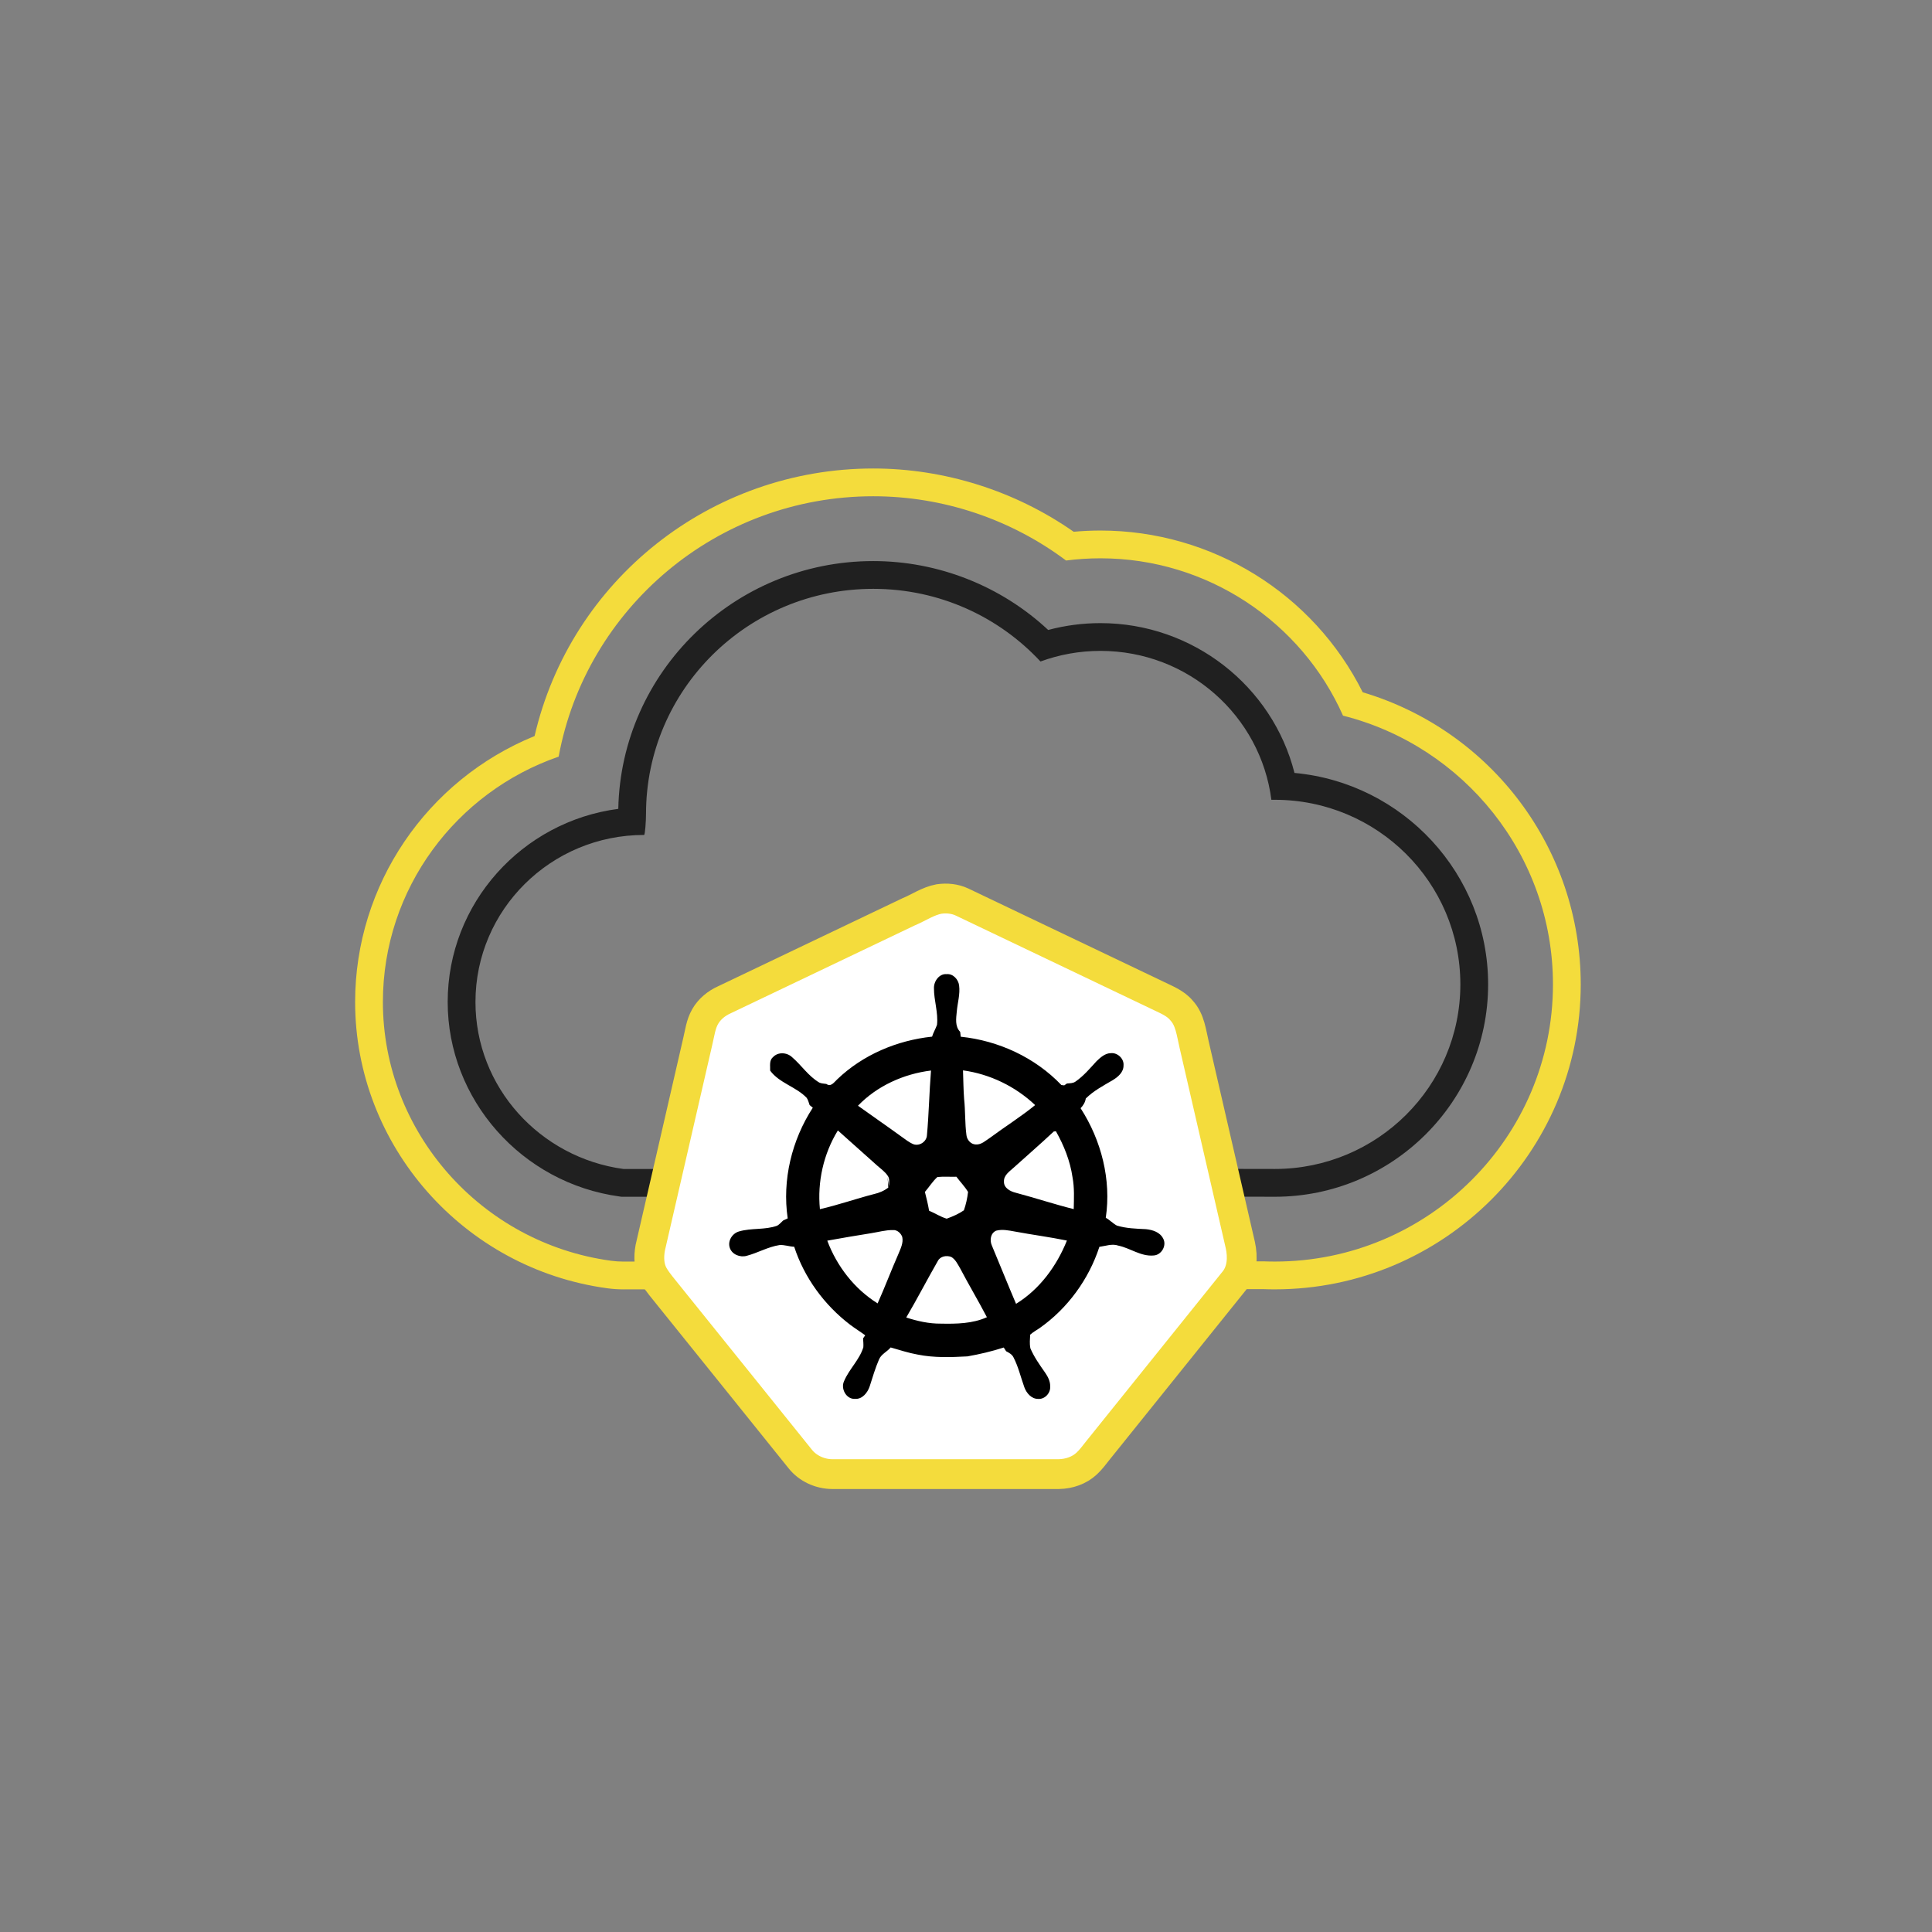
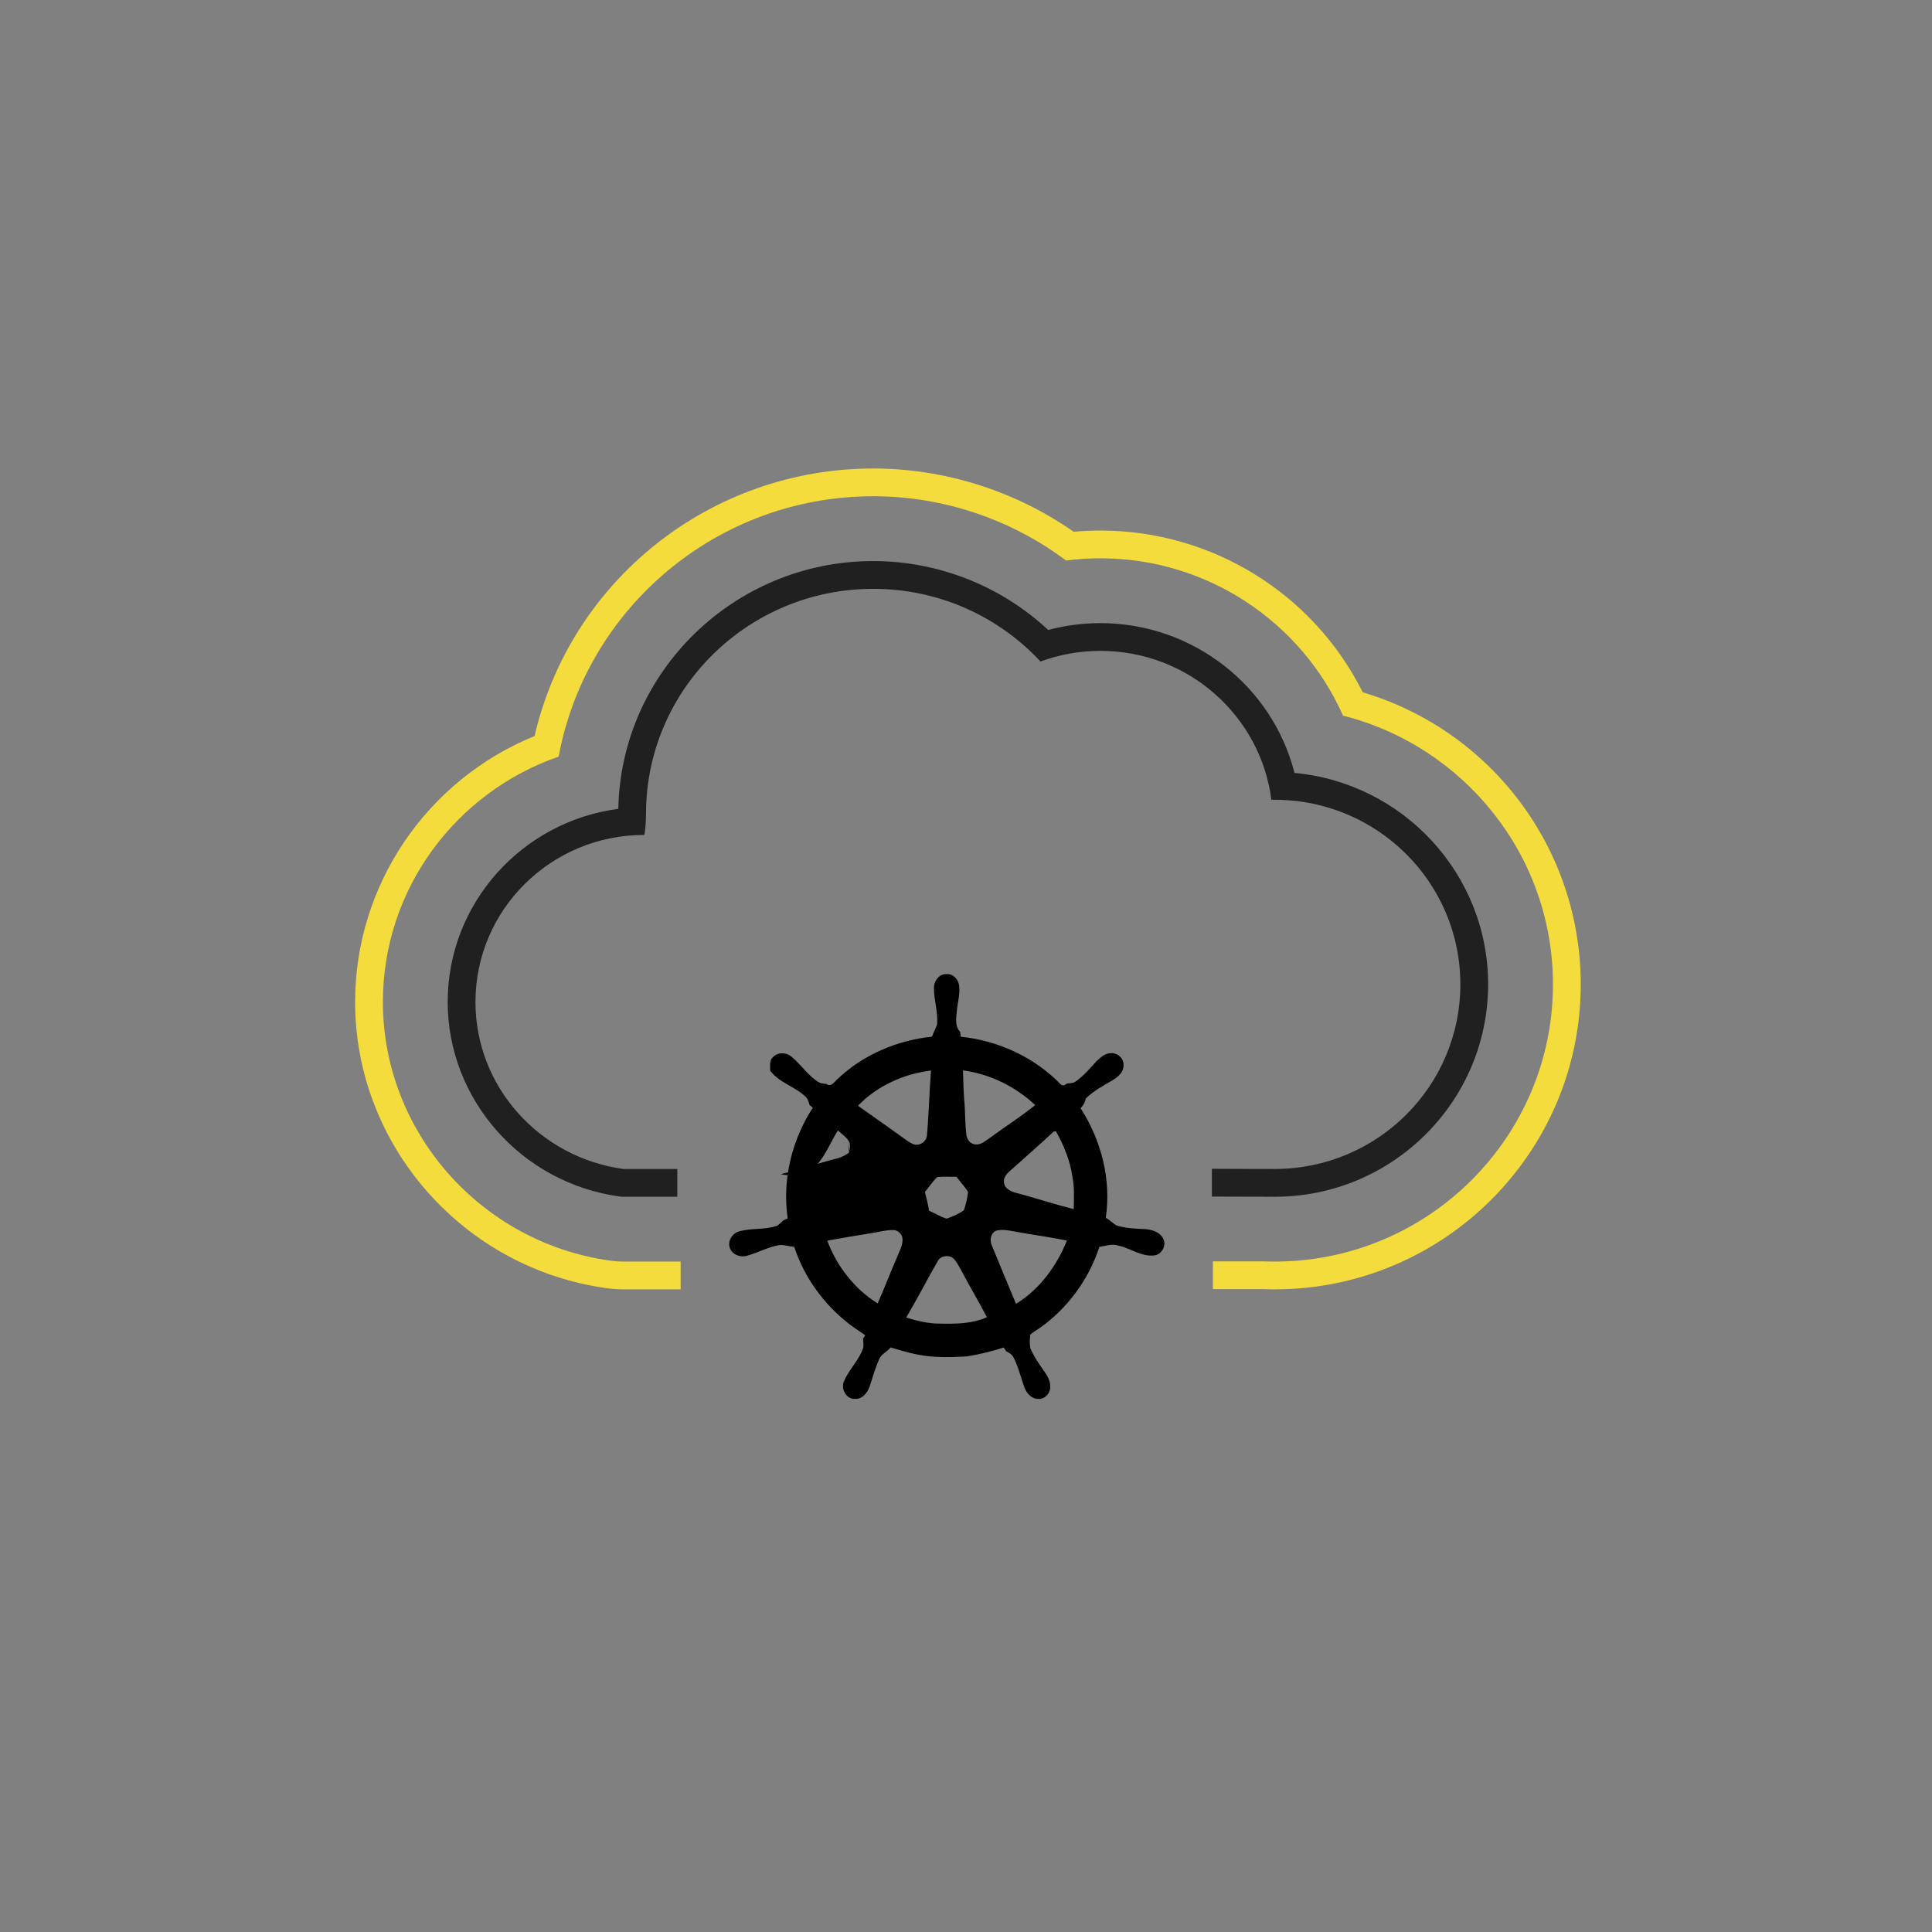
<svg xmlns="http://www.w3.org/2000/svg" xmlns:ns1="http://sodipodi.sourceforge.net/DTD/sodipodi-0.dtd" xmlns:ns2="http://www.inkscape.org/namespaces/inkscape" version="1.1" id="Livello_1" x="0px" y="0px" width="226.771px" height="226.771px" viewBox="0 0 226.771 226.771" enable-background="new 0 0 226.771 226.771" xml:space="preserve" ns1:docname="kubernetesIcon.svg" ns2:version="1.2.2 (b0a8486, 2022-12-01)">
  <rect x="0" y="0" width="226.771" height="226.771" fill="#808080" stroke="none" />
  <defs id="defs153" />
  <ns1:namedview id="namedview151" pagecolor="#505050" bordercolor="#ffffff" borderopacity="1" ns2:showpageshadow="0" ns2:pageopacity="0" ns2:pagecheckerboard="1" ns2:deskcolor="#505050" showgrid="false" ns2:zoom="1.0406975" ns2:cx="120.11176" ns2:cy="117.70952" ns2:window-width="1367" ns2:window-height="787" ns2:window-x="0" ns2:window-y="23" ns2:window-maximized="0" ns2:current-layer="Livello_1" />
  <g id="g134">
    <path fill="#FFCF3D" d="M159.949,81.256c-5.786-11.584-17.699-18.983-30.777-18.983c-1.052,0-2.106,0.048-3.149,0.142   c-6.856-4.797-15.159-7.425-23.522-7.425c-19.082,0-35.509,13.097-39.754,31.404c-12.673,5.169-21.064,17.485-21.064,31.215   c0,16.866,12.721,31.311,29.592,33.603c0.624,0.085,1.267,0.129,1.902,0.129c0,0,2.555-0.001,6.716-0.002v-3.261   c-4.162,0.002-6.716,0.002-6.716,0.002c-0.49,0-0.979-0.032-1.464-0.099c-15.261-2.074-26.77-15.131-26.77-30.372   c0-13.312,8.635-24.658,20.63-28.797C68.766,71.452,84.11,58.249,102.5,58.249c8.197,0,16.157,2.694,22.631,7.543   c1.332-0.173,2.682-0.26,4.041-0.26c12.569,0,23.611,7.514,28.466,18.469c14.145,3.565,24.642,16.355,24.642,31.543   c0,17.938-14.646,32.534-32.648,32.534c-0.441,0-0.879-0.008-1.315-0.026c0,0-2.245,0.001-5.954,0.003v3.26   c3.343,0,5.498-0.002,5.889-0.002c0.461,0.02,0.921,0.026,1.381,0.026c19.801,0,35.908-16.056,35.908-35.795   C185.539,99.659,175.094,85.777,159.949,81.256z" id="path130" style="fill:#f4dc3c;fill-opacity:1" />
    <path fill="#202020" d="M151.942,90.724c-2.588-10.197-11.927-17.584-22.771-17.584c-2.088,0-4.146,0.271-6.139,0.803   c-5.527-5.161-12.898-8.086-20.533-8.086c-16.304,0-29.604,12.993-29.926,29.084c-11.285,1.474-20.025,11.078-20.025,22.667   c0,11.454,8.679,21.27,20.188,22.833l0.219,0.032h0.22l6.324-0.003v-3.259h-6.324c-9.786-1.332-17.366-9.59-17.366-19.604   c0-10.825,8.861-19.603,19.791-19.603c0.115,0,0.227-1.636,0.227-2.471c0-14.588,11.943-26.417,26.672-26.417   c7.764,0,14.754,3.286,19.628,8.529c2.194-0.805,4.565-1.246,7.044-1.246c10.295,0,18.797,7.622,20.059,17.48   c0.133-0.002,0.268-0.002,0.4-0.002c12.027,0,21.781,9.699,21.781,21.665s-9.754,21.667-21.781,21.667   c-0.26,0-7.123-0.01-7.381-0.021v3.264c0.258,0.008,7.121,0.019,7.381,0.019c13.809,0,25.041-11.185,25.041-24.929   C174.672,102.576,164.67,91.888,151.942,90.724z" id="path132" />
  </g>
-   <path fill="#FFFFFF" stroke="#FFCF3D" stroke-width="3.5" stroke-miterlimit="10.43" d="M145.583,146.133  c-1.808-7.845-3.611-15.692-5.423-23.537c-0.326-1.367-0.464-2.891-1.462-3.975c-0.753-0.922-1.902-1.322-2.934-1.84  c-7.622-3.631-15.239-7.271-22.857-10.91c-0.834-0.391-1.786-0.477-2.691-0.349c-1.295,0.244-2.393,1.021-3.595,1.518  c-7.2,3.438-14.395,6.881-21.596,10.311c-0.921,0.414-1.745,1.078-2.25,1.96c-0.53,0.908-0.639,1.972-0.885,2.975  c-1.858,8.059-3.702,16.12-5.567,24.176c-0.198,1.094-0.166,2.285,0.408,3.268c0.495,0.839,1.159,1.562,1.755,2.331  c5.162,6.385,10.288,12.797,15.442,19.188c0.894,1.128,2.325,1.767,3.754,1.777c8.87-0.005,17.739-0.001,26.609-0.001  c1.184-0.02,2.39-0.426,3.263-1.242c0.504-0.468,0.907-1.026,1.336-1.563c5.32-6.624,10.652-13.239,15.969-19.866  C145.824,149.185,145.898,147.556,145.583,146.133z" id="path140" style="stroke:#f4dc3c;stroke-opacity:1" />
-   <path d="M136.523,145.365c-0.381-0.747-1.243-1.012-2.02-1.09c-1.144-0.055-2.307-0.087-3.409-0.421  c-0.468-0.253-0.833-0.661-1.303-0.914c0.668-4.46-0.521-9.096-2.955-12.864c0.312-0.315,0.54-0.698,0.611-1.141  c0.909-0.897,2.048-1.499,3.142-2.139c0.628-0.374,1.302-0.942,1.287-1.743c0.073-0.795-0.711-1.52-1.493-1.438  c-0.68,0.01-1.218,0.508-1.679,0.949c-0.771,0.843-1.515,1.73-2.46,2.384c-0.293,0.213-0.666,0.197-1.008,0.227  c-0.107,0.073-0.213,0.148-0.319,0.223c-0.084-0.009-0.253-0.031-0.336-0.042c-3.09-3.235-7.381-5.213-11.813-5.67  c-0.022-0.189-0.045-0.381-0.065-0.569c-0.632-0.644-0.476-1.578-0.399-2.391c0.088-1.015,0.406-2.022,0.275-3.048  c-0.082-0.713-0.705-1.406-1.464-1.338c-0.882-0.072-1.521,0.852-1.489,1.662c-0.007,1.438,0.516,2.846,0.358,4.288  c-0.165,0.473-0.435,0.904-0.579,1.387c-4.117,0.434-8.139,2.133-11.139,5.016c-0.354,0.327-0.736,0.933-1.268,0.537  c-0.279-0.051-0.578-0.039-0.834-0.165c-1.278-0.749-2.094-2.039-3.2-2.985c-0.618-0.573-1.663-0.628-2.247,0.019  c-0.454,0.392-0.293,1.037-0.319,1.565c1.091,1.479,3.042,1.888,4.29,3.197c0.174,0.251,0.237,0.559,0.342,0.846  c0.094,0.077,0.281,0.232,0.375,0.31c-2.47,3.807-3.609,8.483-2.946,12.991c-0.181,0.082-0.36,0.166-0.54,0.252  c-0.225,0.21-0.427,0.453-0.696,0.607c-1.441,0.521-3.024,0.245-4.485,0.676c-0.789,0.228-1.348,1.111-1.078,1.919  c0.257,0.789,1.221,1.162,1.985,0.94c1.306-0.343,2.501-1.052,3.848-1.262c0.585-0.047,1.146,0.181,1.728,0.198  c1.186,3.635,3.539,6.845,6.572,9.158c0.574,0.433,1.188,0.81,1.764,1.237c-0.085,0.119-0.168,0.239-0.252,0.36  c0.02,0.348,0.06,0.699,0.031,1.051c-0.459,1.476-1.667,2.556-2.258,3.963c-0.428,0.88,0.257,2.157,1.292,2.087  c0.849,0.051,1.454-0.72,1.705-1.448c0.343-1.067,0.655-2.146,1.101-3.176c0.261-0.634,0.95-0.902,1.367-1.412  c1.052,0.299,2.092,0.645,3.17,0.836c1.921,0.389,3.895,0.315,5.84,0.213c1.444-0.254,2.87-0.59,4.264-1.041  c0.093,0.145,0.185,0.289,0.277,0.435c0.332,0.174,0.689,0.36,0.863,0.711c0.576,1.108,0.854,2.337,1.274,3.506  c0.248,0.693,0.835,1.388,1.628,1.38c0.774,0.062,1.467-0.689,1.407-1.45c0.024-0.604-0.263-1.153-0.594-1.635  c-0.642-0.914-1.297-1.837-1.734-2.869c-0.102-0.521-0.047-1.061-0.019-1.586c0.336-0.305,0.739-0.516,1.11-0.773  c3.287-2.313,5.768-5.721,7.015-9.538c0.74-0.095,1.484-0.4,2.229-0.14c1.399,0.293,2.64,1.285,4.117,1.157  C136.328,147.328,136.984,146.191,136.523,145.365z M110.026,138.155c0.741-0.077,1.49-0.011,2.233-0.034  c0.445,0.6,0.981,1.141,1.367,1.784c-0.083,0.729-0.245,1.464-0.487,2.157c-0.617,0.424-1.318,0.73-2.021,0.982  c-0.729-0.216-1.369-0.644-2.066-0.935c-0.122-0.743-0.306-1.475-0.49-2.203C109.057,139.33,109.462,138.666,110.026,138.155z   M109.278,125.655c-0.205,2.528-0.246,5.069-0.478,7.6c-0.04,0.746-0.862,1.292-1.567,1.056c-0.521-0.21-0.963-0.572-1.418-0.894  c-1.688-1.23-3.414-2.409-5.109-3.63C102.952,127.452,106.083,126.047,109.278,125.655z M98.346,132.688  c1.535,1.371,3.071,2.738,4.603,4.113c0.443,0.396,0.959,0.743,1.281,1.256c0.224,0.353,0.119,0.791,0.116,1.181  c-0.071-0.365-0.118-0.731-0.167-1.098c0.033,0.418,0.066,0.836,0.084,1.256c-0.494,0.38-1.071,0.625-1.678,0.76  c-2.128,0.55-4.203,1.283-6.346,1.772C95.922,138.73,96.66,135.429,98.346,132.688z M105.446,147.199  c-0.842,1.916-1.579,3.878-2.434,5.789c-2.724-1.694-4.788-4.37-5.91-7.364c1.718-0.313,3.438-0.602,5.162-0.878  c0.842-0.13,1.676-0.377,2.537-0.365c0.5-0.045,0.944,0.36,1.102,0.811C106.056,145.899,105.702,146.564,105.446,147.199z   M110.427,155.363c-1.384,0.013-2.746-0.295-4.055-0.719c1.279-2.176,2.436-4.421,3.693-6.609c0.285-0.589,1.029-0.715,1.596-0.499  c0.498,0.299,0.752,0.857,1.037,1.339c1.012,1.93,2.134,3.803,3.141,5.734C114.156,155.372,112.245,155.399,110.427,155.363z   M114.528,134.332c-0.576-0.014-1.029-0.541-1.09-1.09c-0.188-1.417-0.119-2.851-0.275-4.27c-0.084-1.11-0.087-2.225-0.129-3.336  c3.16,0.432,6.151,1.885,8.468,4.076c-1.687,1.376-3.538,2.531-5.284,3.826C115.697,133.869,115.191,134.385,114.528,134.332z   M119.26,153.039c-0.968-2.275-1.888-4.57-2.842-6.852c-0.266-0.609-0.162-1.432,0.501-1.734c0.728-0.192,1.488-0.03,2.213,0.102  c2.029,0.379,4.078,0.642,6.098,1.058C124.029,148.601,122.032,151.335,119.26,153.039z M126.029,141.922  c-2.288-0.575-4.53-1.316-6.807-1.923c-0.629-0.15-1.41-0.559-1.38-1.305c-0.04-0.76,0.672-1.209,1.164-1.661  c1.555-1.41,3.149-2.777,4.679-4.22c0.062-0.008,0.188-0.026,0.251-0.035c0.949,1.673,1.676,3.494,1.953,5.406  C126.121,139.416,126.057,140.674,126.029,141.922z" id="path148" />
+   <path d="M136.523,145.365c-0.381-0.747-1.243-1.012-2.02-1.09c-1.144-0.055-2.307-0.087-3.409-0.421  c-0.468-0.253-0.833-0.661-1.303-0.914c0.668-4.46-0.521-9.096-2.955-12.864c0.312-0.315,0.54-0.698,0.611-1.141  c0.909-0.897,2.048-1.499,3.142-2.139c0.628-0.374,1.302-0.942,1.287-1.743c0.073-0.795-0.711-1.52-1.493-1.438  c-0.68,0.01-1.218,0.508-1.679,0.949c-0.771,0.843-1.515,1.73-2.46,2.384c-0.293,0.213-0.666,0.197-1.008,0.227  c-0.107,0.073-0.213,0.148-0.319,0.223c-0.084-0.009-0.253-0.031-0.336-0.042c-3.09-3.235-7.381-5.213-11.813-5.67  c-0.022-0.189-0.045-0.381-0.065-0.569c-0.632-0.644-0.476-1.578-0.399-2.391c0.088-1.015,0.406-2.022,0.275-3.048  c-0.082-0.713-0.705-1.406-1.464-1.338c-0.882-0.072-1.521,0.852-1.489,1.662c-0.007,1.438,0.516,2.846,0.358,4.288  c-0.165,0.473-0.435,0.904-0.579,1.387c-4.117,0.434-8.139,2.133-11.139,5.016c-0.354,0.327-0.736,0.933-1.268,0.537  c-0.279-0.051-0.578-0.039-0.834-0.165c-1.278-0.749-2.094-2.039-3.2-2.985c-0.618-0.573-1.663-0.628-2.247,0.019  c-0.454,0.392-0.293,1.037-0.319,1.565c1.091,1.479,3.042,1.888,4.29,3.197c0.174,0.251,0.237,0.559,0.342,0.846  c0.094,0.077,0.281,0.232,0.375,0.31c-2.47,3.807-3.609,8.483-2.946,12.991c-0.181,0.082-0.36,0.166-0.54,0.252  c-0.225,0.21-0.427,0.453-0.696,0.607c-1.441,0.521-3.024,0.245-4.485,0.676c-0.789,0.228-1.348,1.111-1.078,1.919  c0.257,0.789,1.221,1.162,1.985,0.94c1.306-0.343,2.501-1.052,3.848-1.262c0.585-0.047,1.146,0.181,1.728,0.198  c1.186,3.635,3.539,6.845,6.572,9.158c0.574,0.433,1.188,0.81,1.764,1.237c-0.085,0.119-0.168,0.239-0.252,0.36  c0.02,0.348,0.06,0.699,0.031,1.051c-0.459,1.476-1.667,2.556-2.258,3.963c-0.428,0.88,0.257,2.157,1.292,2.087  c0.849,0.051,1.454-0.72,1.705-1.448c0.343-1.067,0.655-2.146,1.101-3.176c0.261-0.634,0.95-0.902,1.367-1.412  c1.052,0.299,2.092,0.645,3.17,0.836c1.921,0.389,3.895,0.315,5.84,0.213c1.444-0.254,2.87-0.59,4.264-1.041  c0.093,0.145,0.185,0.289,0.277,0.435c0.332,0.174,0.689,0.36,0.863,0.711c0.576,1.108,0.854,2.337,1.274,3.506  c0.248,0.693,0.835,1.388,1.628,1.38c0.774,0.062,1.467-0.689,1.407-1.45c0.024-0.604-0.263-1.153-0.594-1.635  c-0.642-0.914-1.297-1.837-1.734-2.869c-0.102-0.521-0.047-1.061-0.019-1.586c0.336-0.305,0.739-0.516,1.11-0.773  c3.287-2.313,5.768-5.721,7.015-9.538c0.74-0.095,1.484-0.4,2.229-0.14c1.399,0.293,2.64,1.285,4.117,1.157  C136.328,147.328,136.984,146.191,136.523,145.365z M110.026,138.155c0.741-0.077,1.49-0.011,2.233-0.034  c0.445,0.6,0.981,1.141,1.367,1.784c-0.083,0.729-0.245,1.464-0.487,2.157c-0.617,0.424-1.318,0.73-2.021,0.982  c-0.729-0.216-1.369-0.644-2.066-0.935c-0.122-0.743-0.306-1.475-0.49-2.203C109.057,139.33,109.462,138.666,110.026,138.155z   M109.278,125.655c-0.205,2.528-0.246,5.069-0.478,7.6c-0.04,0.746-0.862,1.292-1.567,1.056c-0.521-0.21-0.963-0.572-1.418-0.894  c-1.688-1.23-3.414-2.409-5.109-3.63C102.952,127.452,106.083,126.047,109.278,125.655z M98.346,132.688  c0.443,0.396,0.959,0.743,1.281,1.256c0.224,0.353,0.119,0.791,0.116,1.181  c-0.071-0.365-0.118-0.731-0.167-1.098c0.033,0.418,0.066,0.836,0.084,1.256c-0.494,0.38-1.071,0.625-1.678,0.76  c-2.128,0.55-4.203,1.283-6.346,1.772C95.922,138.73,96.66,135.429,98.346,132.688z M105.446,147.199  c-0.842,1.916-1.579,3.878-2.434,5.789c-2.724-1.694-4.788-4.37-5.91-7.364c1.718-0.313,3.438-0.602,5.162-0.878  c0.842-0.13,1.676-0.377,2.537-0.365c0.5-0.045,0.944,0.36,1.102,0.811C106.056,145.899,105.702,146.564,105.446,147.199z   M110.427,155.363c-1.384,0.013-2.746-0.295-4.055-0.719c1.279-2.176,2.436-4.421,3.693-6.609c0.285-0.589,1.029-0.715,1.596-0.499  c0.498,0.299,0.752,0.857,1.037,1.339c1.012,1.93,2.134,3.803,3.141,5.734C114.156,155.372,112.245,155.399,110.427,155.363z   M114.528,134.332c-0.576-0.014-1.029-0.541-1.09-1.09c-0.188-1.417-0.119-2.851-0.275-4.27c-0.084-1.11-0.087-2.225-0.129-3.336  c3.16,0.432,6.151,1.885,8.468,4.076c-1.687,1.376-3.538,2.531-5.284,3.826C115.697,133.869,115.191,134.385,114.528,134.332z   M119.26,153.039c-0.968-2.275-1.888-4.57-2.842-6.852c-0.266-0.609-0.162-1.432,0.501-1.734c0.728-0.192,1.488-0.03,2.213,0.102  c2.029,0.379,4.078,0.642,6.098,1.058C124.029,148.601,122.032,151.335,119.26,153.039z M126.029,141.922  c-2.288-0.575-4.53-1.316-6.807-1.923c-0.629-0.15-1.41-0.559-1.38-1.305c-0.04-0.76,0.672-1.209,1.164-1.661  c1.555-1.41,3.149-2.777,4.679-4.22c0.062-0.008,0.188-0.026,0.251-0.035c0.949,1.673,1.676,3.494,1.953,5.406  C126.121,139.416,126.057,140.674,126.029,141.922z" id="path148" />
</svg>